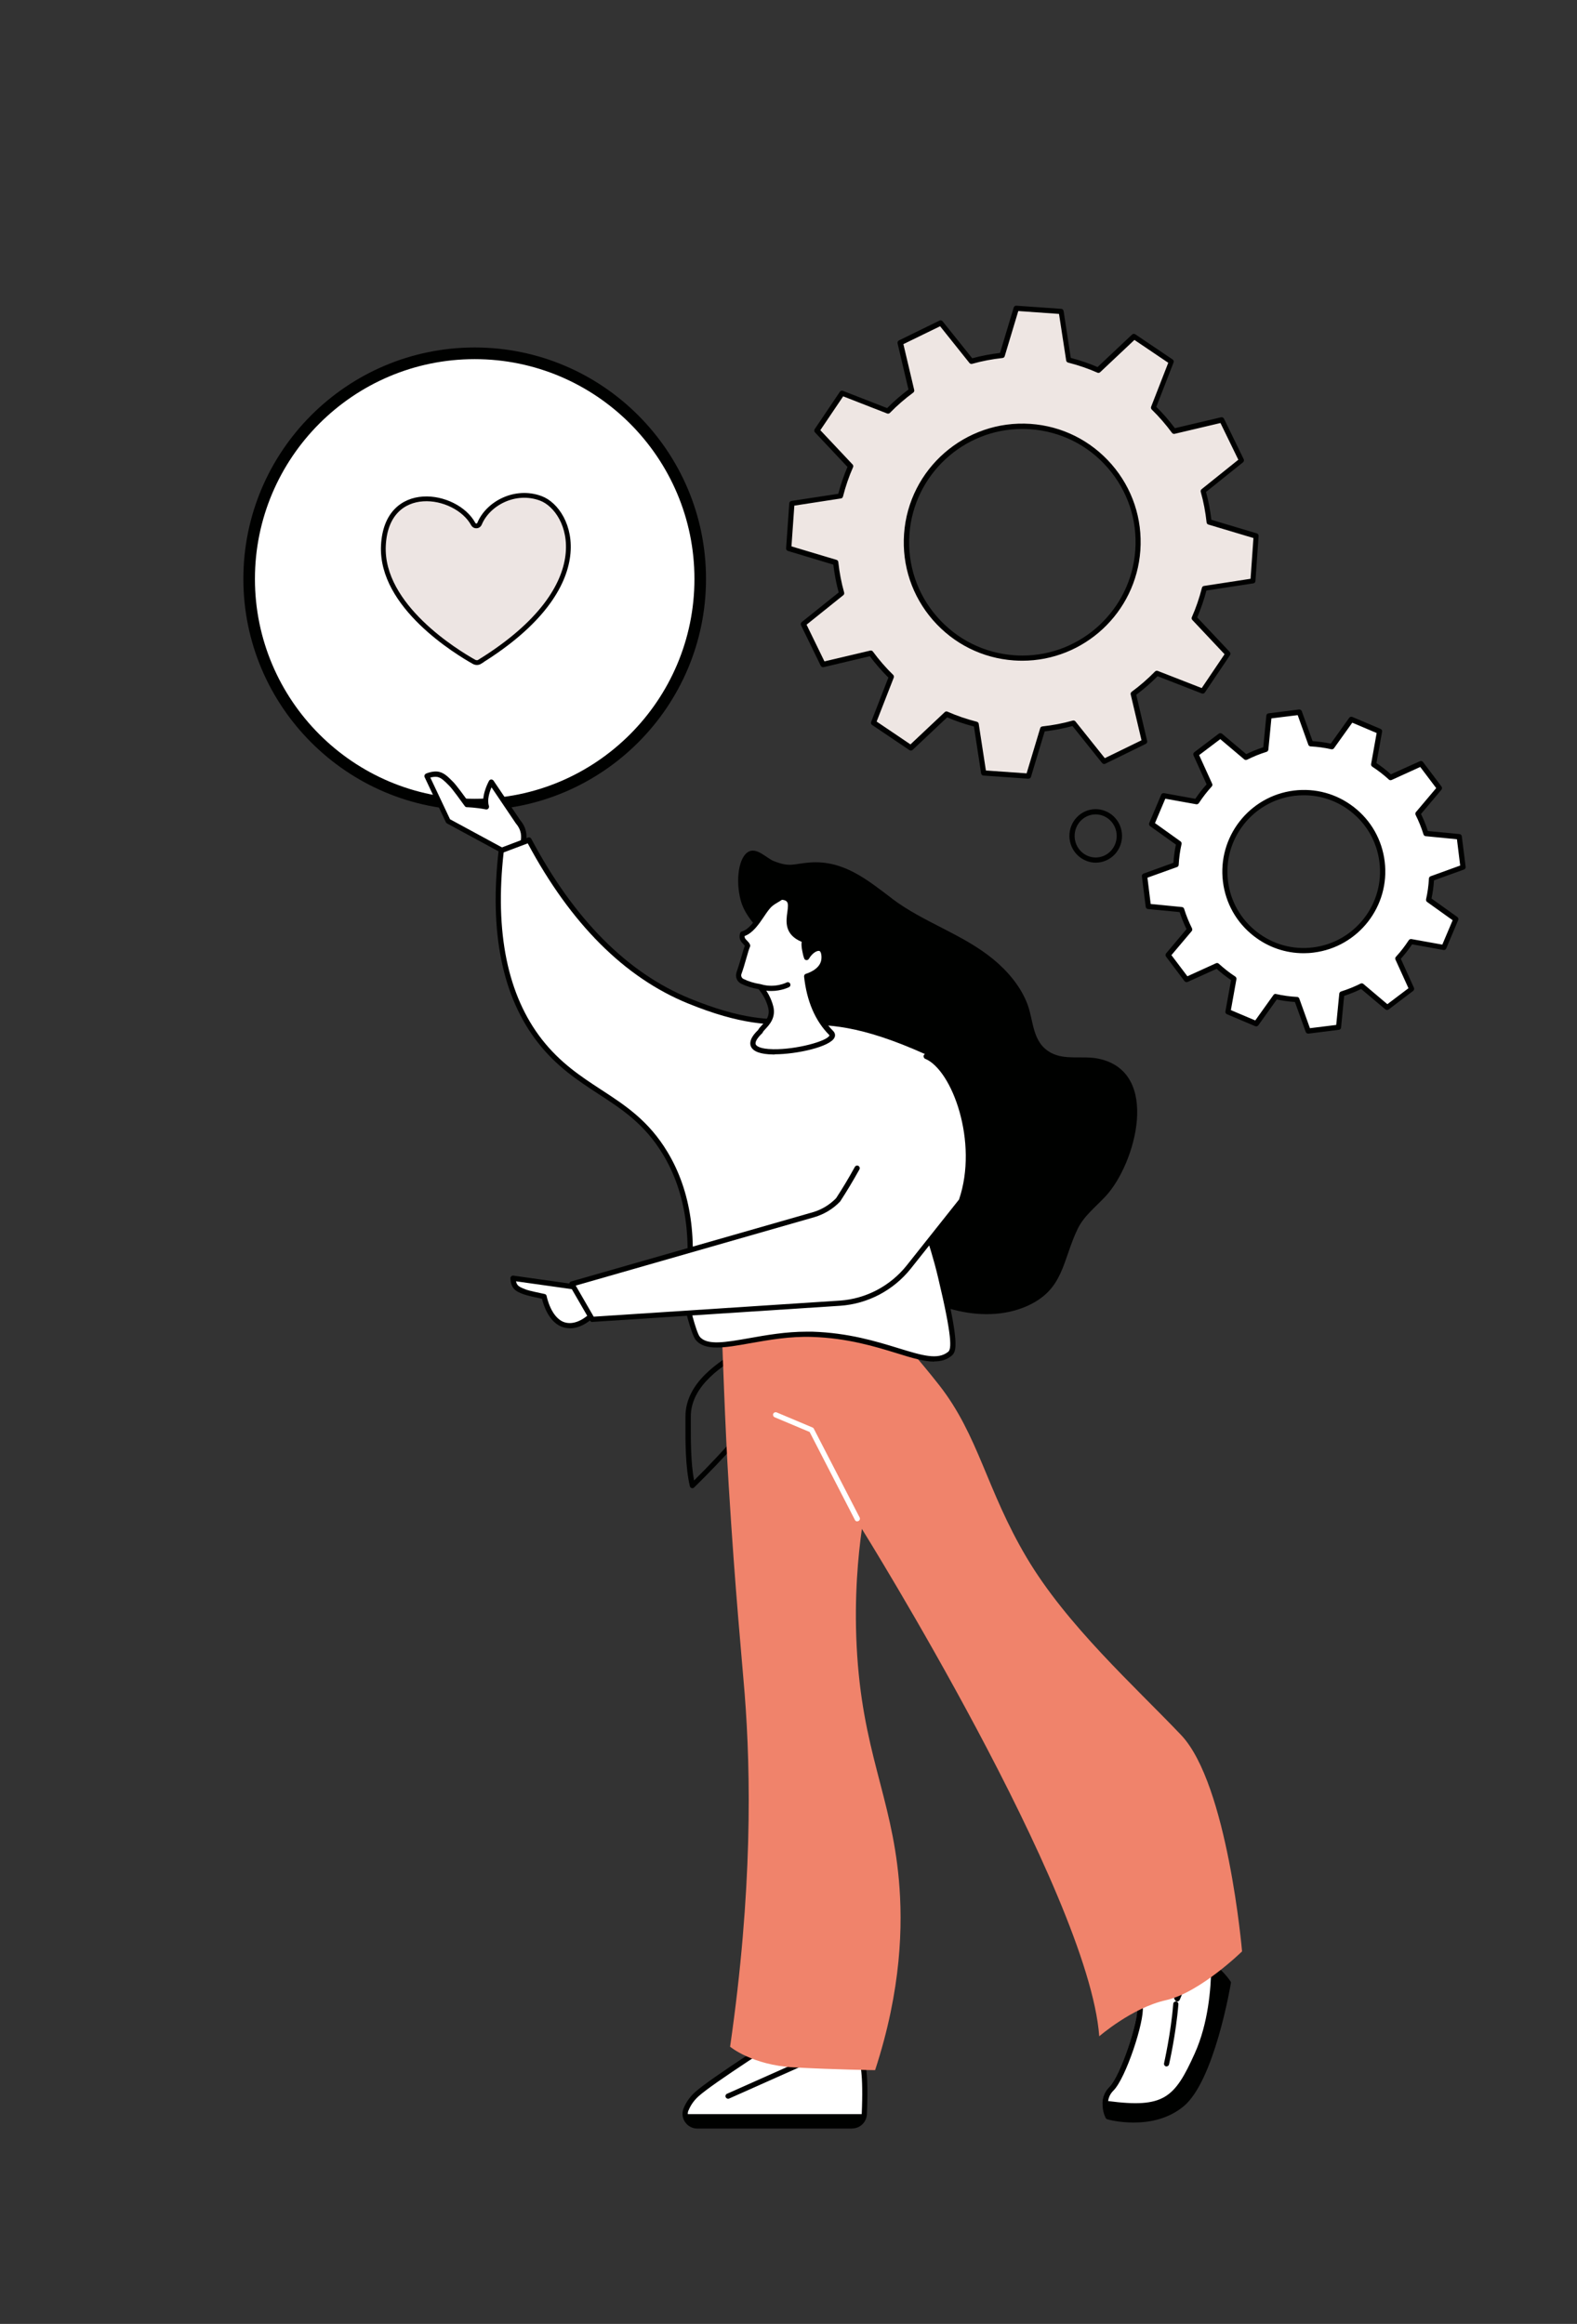
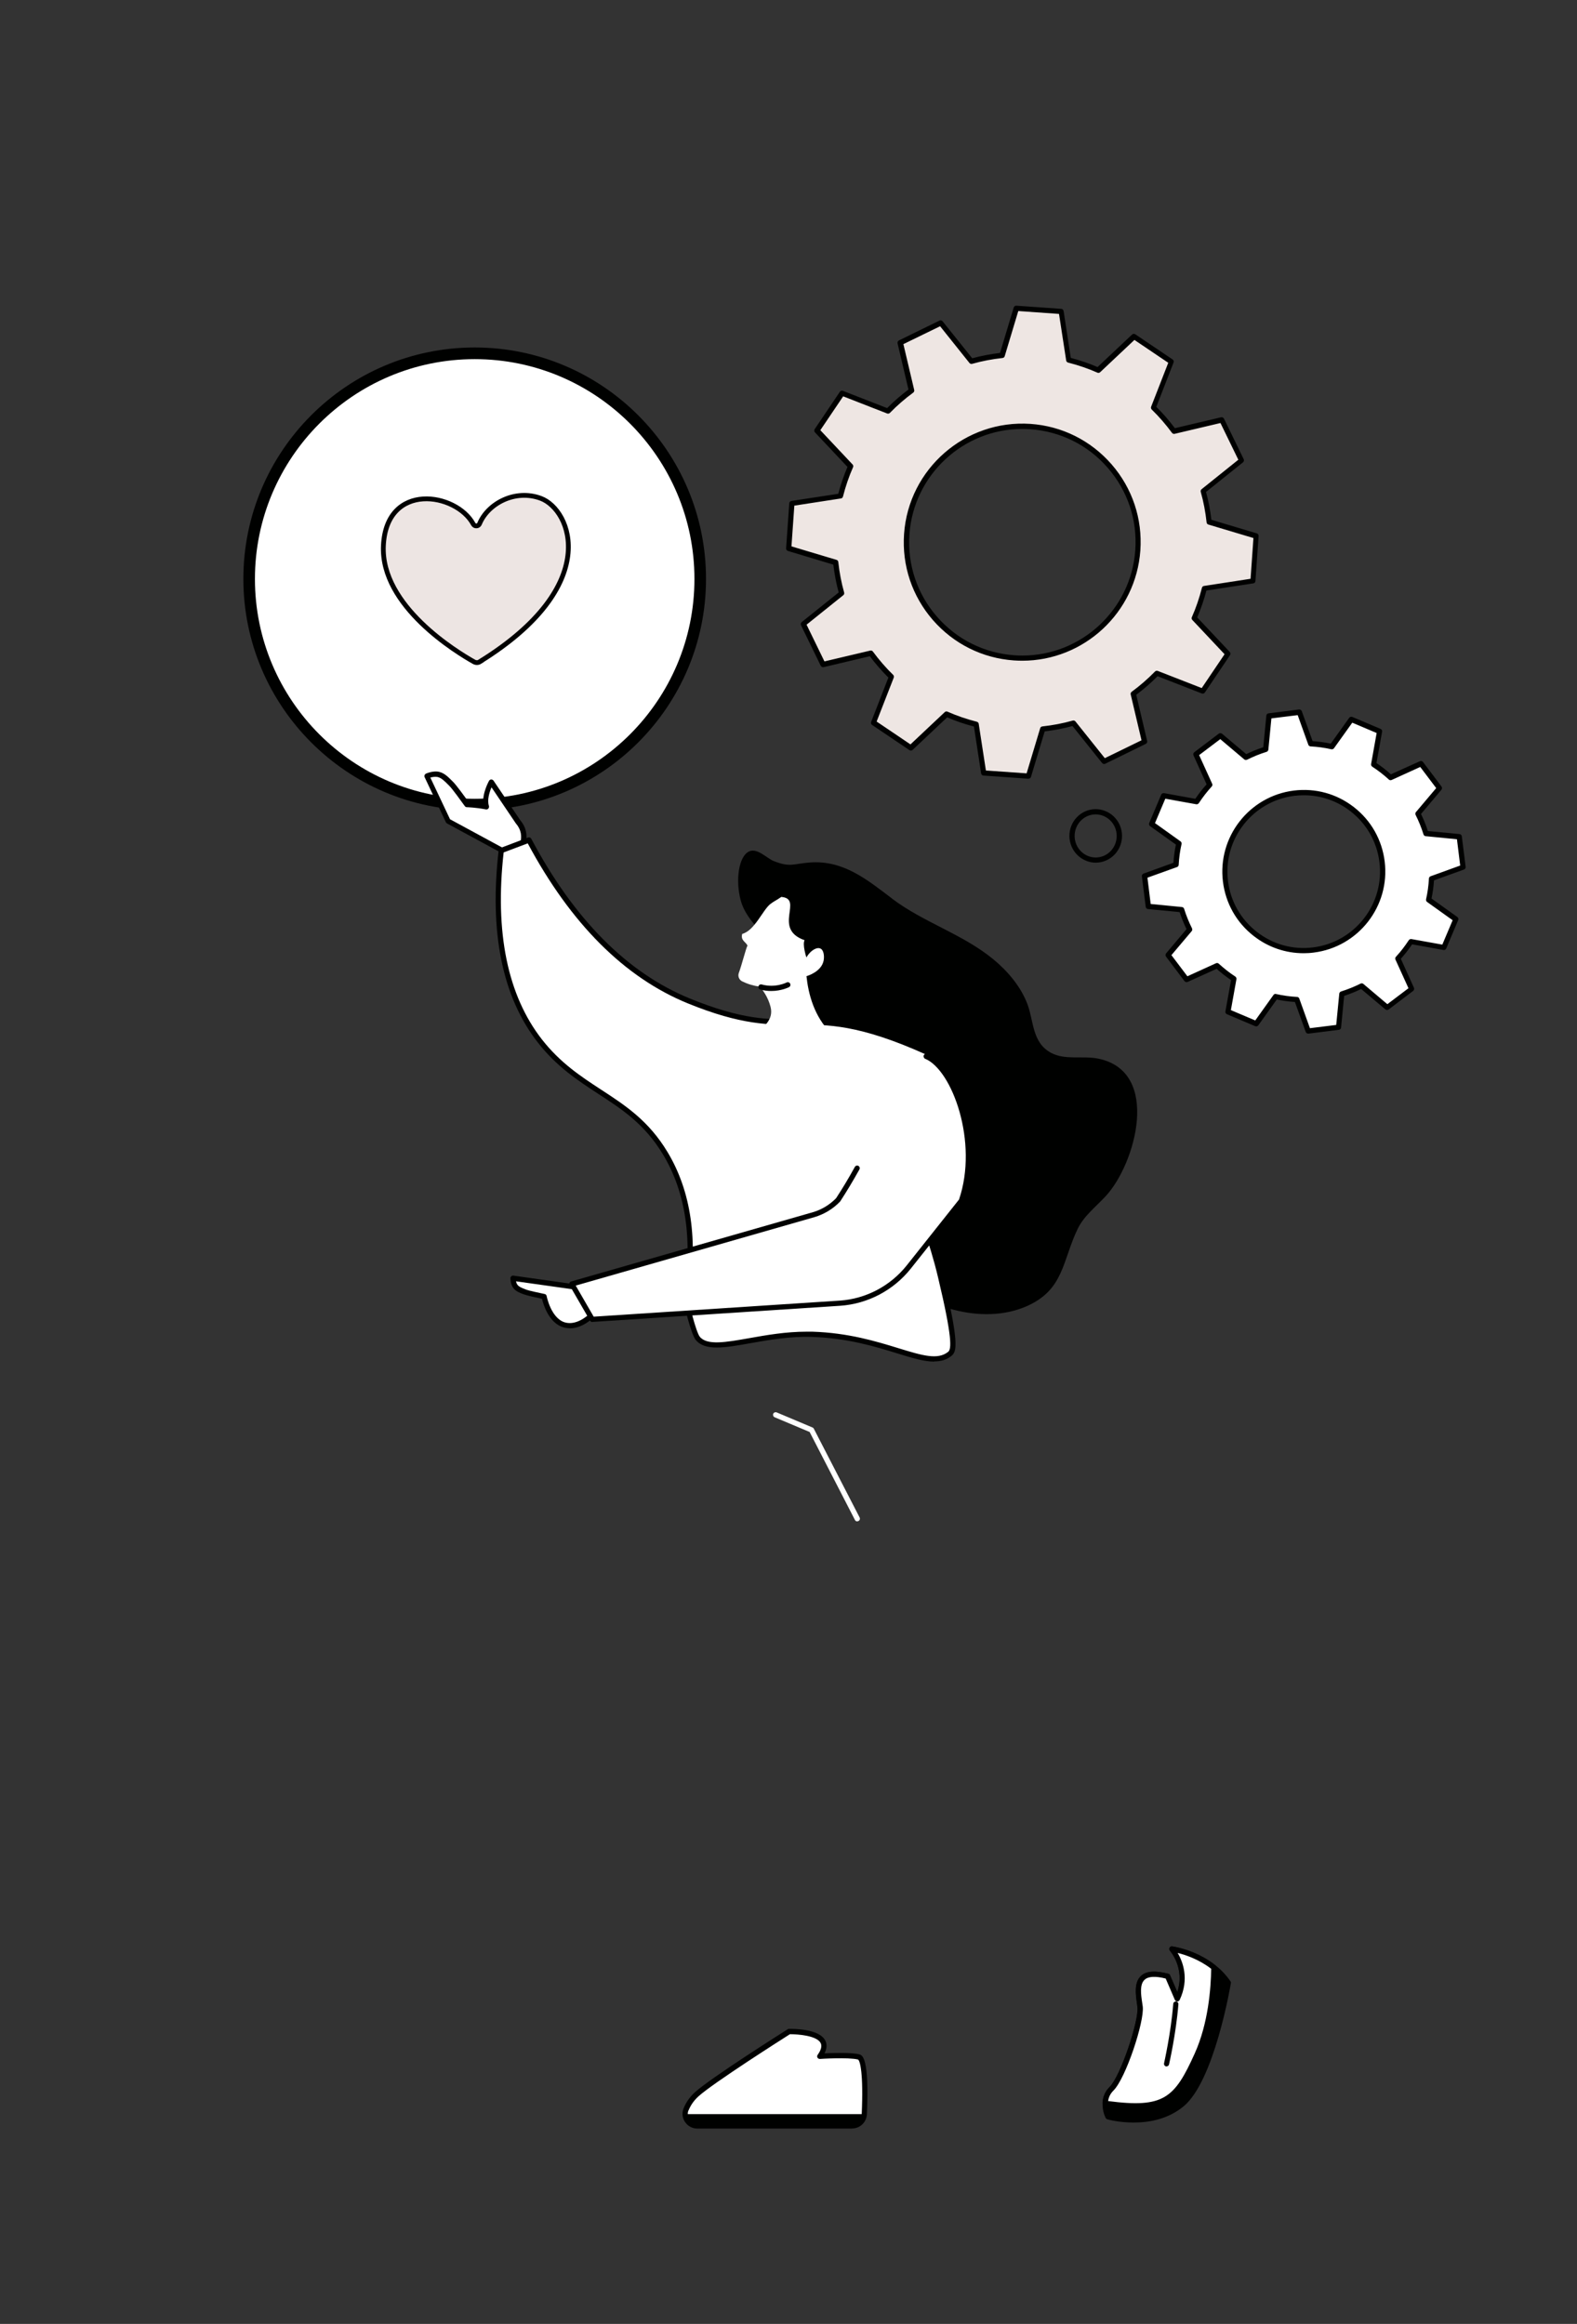
<svg xmlns="http://www.w3.org/2000/svg" id="Calque_1" data-name="Calque 1" viewBox="0 0 164.98 243.04">
  <rect x="0" y="0" width="164.98" height="243.04" fill="#333333" stroke="none" />
  <defs>
    <style>
      .cls-1 {
        fill: #ede5e3;
        stroke: #000;
        stroke-miterlimit: 10;
        stroke-width: .5px;
      }

      .cls-2 {
        fill: #f0836b;
      }

      .cls-3 {
        fill: #fff;
      }

      .cls-4 {
        fill: #000100;
      }

      .cls-5 {
        fill: #eee6e3;
      }
    </style>
  </defs>
  <path class="cls-3" d="M153.05,90.69l-.4-3.18-3.49-.34c-.22-.72-.5-1.41-.84-2.07l2.26-2.67-1.93-2.56-3.19,1.45c-.55-.5-1.14-.96-1.76-1.37l.62-3.45-2.95-1.25-2.04,2.85c-.72-.16-1.46-.26-2.21-.3l-1.19-3.3-3.18.4-.34,3.49c-.72.22-1.41.5-2.07.84l-2.67-2.26-2.56,1.94,1.45,3.19c-.5.55-.96,1.14-1.37,1.76l-3.45-.62-1.25,2.96,2.84,2.04c-.16.72-.26,1.46-.3,2.21l-3.29,1.19.4,3.18,3.49.34c.22.72.5,1.41.84,2.07l-2.26,2.67,1.93,2.56,3.19-1.45c.55.5,1.14.96,1.76,1.37l-.62,3.45,2.95,1.25,2.04-2.85c.72.16,1.46.26,2.21.3l1.19,3.3,3.18-.4.34-3.49c.72-.22,1.41-.5,2.07-.84l2.67,2.26,2.56-1.94-1.45-3.19c.5-.55.96-1.14,1.37-1.76l3.45.62,1.25-2.96-2.84-2.04c.16-.72.26-1.46.3-2.21l3.29-1.19ZM137.42,99.35c-4.52.57-8.65-2.64-9.21-7.17-.56-4.53,2.64-8.65,7.17-9.22,4.52-.57,8.65,2.64,9.21,7.17.56,4.53-2.64,8.65-7.17,9.22Z" />
  <path class="cls-4" d="M136.86,108.1c-.11,0-.22-.07-.26-.18l-1.13-3.13c-.65-.04-1.28-.13-1.9-.26l-1.93,2.7c-.07.1-.21.14-.33.09l-2.95-1.25c-.12-.05-.19-.17-.16-.3l.59-3.27c-.53-.36-1.04-.75-1.51-1.18l-3.03,1.37c-.12.05-.25.02-.33-.08l-1.93-2.56c-.08-.1-.07-.24,0-.34l2.14-2.54c-.28-.57-.52-1.16-.72-1.78l-3.31-.32c-.13-.01-.23-.11-.24-.24l-.4-3.18c-.02-.13.06-.25.18-.29l3.12-1.13c.04-.65.13-1.28.26-1.9l-2.7-1.93c-.1-.07-.14-.21-.09-.33l1.25-2.96c.05-.12.17-.18.3-.16l3.27.59c.36-.53.75-1.04,1.18-1.51l-1.37-3.03c-.05-.12-.02-.25.08-.33l2.56-1.94c.1-.08.24-.07.34,0l2.54,2.14c.57-.28,1.16-.52,1.78-.72l.32-3.31c.01-.13.11-.23.24-.24l3.18-.4c.13-.01.25.06.29.18l1.13,3.13c.64.04,1.28.13,1.9.26l1.93-2.7c.07-.1.21-.14.33-.09l2.95,1.25c.12.05.19.17.16.3l-.59,3.27c.53.36,1.04.75,1.51,1.18l3.03-1.37c.12-.05.25-.02.33.08l1.93,2.56c.08.1.07.24,0,.34l-2.14,2.54c.28.57.52,1.16.72,1.78l3.31.32c.13.01.23.11.24.24l.4,3.18c.02.13-.06.25-.18.29l-3.13,1.13c-.04.65-.13,1.28-.26,1.9l2.7,1.93c.1.07.14.21.09.33l-1.25,2.96c-.05.12-.17.19-.3.16l-3.27-.59c-.36.53-.75,1.04-1.18,1.51l1.37,3.03c.05.12.02.25-.08.33l-2.56,1.94c-.1.08-.24.07-.34,0l-2.54-2.14c-.57.28-1.16.52-1.78.72l-.32,3.31c-.01.13-.11.23-.24.24l-3.18.4s-.02,0-.03,0ZM133.46,103.96s.04,0,.06,0c.7.16,1.43.26,2.17.3.11,0,.21.08.24.18l1.11,3.09,2.75-.34.32-3.27c.01-.11.09-.2.19-.23.7-.22,1.39-.5,2.03-.82.1-.05.22-.04.3.03l2.51,2.12,2.21-1.67-1.36-2.99c-.05-.1-.03-.22.05-.3.49-.53.94-1.12,1.34-1.73.06-.09.17-.14.28-.12l3.23.58,1.08-2.55-2.67-1.91c-.09-.06-.13-.18-.11-.28.16-.7.26-1.43.3-2.17,0-.11.08-.21.18-.24l3.09-1.12-.34-2.75-3.27-.32c-.11-.01-.2-.09-.23-.19-.22-.71-.5-1.39-.82-2.03-.05-.1-.04-.22.03-.3l2.12-2.51-1.67-2.21-2.99,1.36c-.1.05-.22.03-.3-.05-.53-.49-1.12-.94-1.73-1.34-.09-.06-.14-.17-.12-.28l.58-3.24-2.55-1.08-1.91,2.67c-.06.09-.18.13-.28.11-.7-.16-1.43-.26-2.17-.3-.11,0-.21-.08-.24-.18l-1.11-3.09-2.75.34-.32,3.27c-.01.11-.09.2-.19.23-.71.22-1.39.5-2.03.82-.1.05-.22.04-.3-.03l-2.51-2.12-2.21,1.67,1.36,2.99c.05.1.03.22-.05.3-.49.54-.94,1.12-1.34,1.73-.06.09-.17.14-.28.12l-3.23-.58-1.08,2.55,2.67,1.91c.09.06.13.18.11.28-.16.7-.26,1.43-.3,2.17,0,.11-.08.21-.18.24l-3.09,1.11.34,2.75,3.27.32c.11.01.2.09.23.19.22.71.5,1.39.82,2.03.05.1.04.22-.03.3l-2.12,2.51,1.67,2.21,2.99-1.36c.1-.05.22-.03.3.05.54.49,1.12.95,1.72,1.34.09.06.14.17.12.28l-.58,3.23,2.55,1.08,1.91-2.67c.05-.07.14-.11.22-.11ZM136.38,99.69c-1.89,0-3.71-.62-5.22-1.8-1.8-1.4-2.94-3.42-3.22-5.68-.58-4.67,2.74-8.94,7.41-9.53,2.26-.28,4.49.33,6.29,1.73,1.8,1.4,2.94,3.42,3.22,5.68.58,4.67-2.74,8.94-7.41,9.53-.36.05-.72.07-1.08.07ZM136.41,83.17c-.33,0-.67.02-1.01.06-4.37.55-7.48,4.55-6.93,8.92.26,2.12,1.34,4,3.02,5.31,1.68,1.31,3.77,1.89,5.89,1.62,4.37-.55,7.48-4.55,6.93-8.92-.26-2.12-1.34-4-3.02-5.31-1.41-1.1-3.12-1.68-4.88-1.68Z" />
  <path class="cls-5" d="M131.07,60.74l.33-4.7-4.92-1.48c-.12-1.1-.33-2.18-.62-3.22l4.01-3.21-2.06-4.23-5,1.18c-.65-.88-1.36-1.71-2.15-2.47l1.87-4.79-3.9-2.63-3.74,3.52c-.99-.44-2.03-.79-3.1-1.06l-.78-5.08-4.69-.33-1.48,4.93c-1.1.12-2.18.33-3.22.62l-3.21-4.01-4.23,2.07,1.18,5.01c-.88.65-1.71,1.37-2.47,2.15l-4.79-1.87-2.63,3.9,3.52,3.74c-.44.99-.79,2.03-1.06,3.1l-5.08.78-.33,4.7,4.92,1.48c.12,1.1.33,2.18.62,3.22l-4.01,3.21,2.06,4.23,5-1.18c.65.88,1.36,1.71,2.15,2.47l-1.87,4.79,3.9,2.63,3.74-3.52c.99.44,2.03.79,3.1,1.06l.78,5.08,4.69.33,1.48-4.93c1.1-.12,2.18-.33,3.22-.62l3.21,4.01,4.23-2.07-1.18-5.01c.88-.65,1.71-1.37,2.47-2.15l4.79,1.87,2.63-3.9-3.52-3.74c.44-.99.79-2.03,1.06-3.1l5.08-.78ZM106.11,68.8c-6.67-.46-11.71-6.26-11.24-12.93.47-6.68,6.26-11.72,12.93-11.25,6.67.46,11.71,6.26,11.24,12.93-.47,6.68-6.26,11.72-12.93,11.25Z" />
  <path class="cls-4" d="M107.6,81.44s-.01,0-.02,0l-4.69-.33c-.13,0-.23-.11-.25-.23l-.75-4.9c-.97-.25-1.91-.57-2.8-.96l-3.61,3.4c-.09.09-.23.1-.34.03l-3.9-2.63c-.11-.07-.15-.21-.1-.33l1.8-4.63c-.7-.69-1.35-1.44-1.94-2.23l-4.83,1.14c-.12.03-.25-.03-.31-.15l-2.06-4.23c-.06-.11-.02-.25.07-.33l3.87-3.1c-.26-.94-.44-1.92-.56-2.91l-4.75-1.43c-.12-.04-.2-.15-.19-.28l.33-4.7c0-.13.1-.23.23-.25l4.9-.75c.25-.97.58-1.91.96-2.81l-3.4-3.61c-.09-.09-.1-.23-.03-.34l2.63-3.9c.07-.11.21-.15.33-.1l4.62,1.8c.69-.7,1.44-1.35,2.23-1.94l-1.14-4.83c-.03-.12.03-.25.15-.31l4.23-2.07c.11-.06.25-.03.33.07l3.1,3.87c.94-.26,1.92-.44,2.91-.56l1.43-4.75c.04-.12.15-.2.28-.19l4.69.33c.13,0,.23.11.25.23l.75,4.9c.97.25,1.91.57,2.8.96l3.61-3.4c.09-.09.23-.1.34-.03l3.9,2.63c.11.07.15.21.1.33l-1.8,4.63c.7.69,1.35,1.44,1.94,2.23l4.83-1.14c.12-.03.25.03.31.15l2.06,4.23c.06.11.02.25-.07.33l-3.87,3.1c.26.94.44,1.92.56,2.91l4.75,1.42c.12.04.2.15.19.28l-.33,4.7c0,.13-.1.23-.23.25l-4.9.75c-.25.97-.58,1.91-.96,2.81l3.4,3.61c.09.09.1.23.03.34l-2.63,3.9c-.07.11-.21.15-.33.1l-4.62-1.8c-.69.7-1.44,1.35-2.23,1.94l1.14,4.83c.03.12-.03.25-.15.31l-4.23,2.07c-.11.06-.25.03-.33-.07l-3.1-3.87c-.94.26-1.92.44-2.91.56l-1.43,4.75c-.03.12-.14.19-.26.19ZM103.14,80.58l4.26.3,1.42-4.72c.03-.11.12-.18.23-.19,1.09-.12,2.15-.32,3.17-.61.11-.03.22,0,.29.09l3.07,3.84,3.84-1.87-1.13-4.79c-.03-.11.02-.22.1-.28.87-.64,1.69-1.35,2.44-2.12.08-.08.19-.1.3-.06l4.59,1.79,2.39-3.54-3.37-3.58c-.08-.08-.1-.2-.05-.3.43-.97.78-2,1.05-3.06.03-.11.11-.19.22-.2l4.87-.75.3-4.26-4.71-1.41c-.11-.03-.18-.12-.19-.23-.12-1.09-.32-2.16-.61-3.18-.03-.11,0-.22.09-.29l3.84-3.08-1.87-3.84-4.79,1.13c-.11.03-.22-.02-.28-.1-.64-.87-1.35-1.69-2.12-2.44-.08-.08-.1-.19-.06-.3l1.79-4.59-3.54-2.39-3.58,3.37c-.08.08-.2.1-.3.05-.97-.43-2-.78-3.06-1.05-.11-.03-.19-.12-.2-.22l-.75-4.87-4.26-.3-1.42,4.72c-.03.11-.12.18-.23.19-1.09.12-2.15.32-3.17.61-.11.03-.22,0-.29-.09l-3.07-3.84-3.84,1.87,1.13,4.79c.03.11-.02.22-.1.28-.87.64-1.69,1.35-2.44,2.12-.08.08-.19.1-.3.06l-4.59-1.79-2.39,3.54,3.37,3.58c.08.08.1.2.05.3-.43.97-.78,2-1.05,3.06-.03.11-.11.19-.22.2l-4.87.75-.3,4.26,4.71,1.41c.11.03.18.12.19.23.12,1.09.32,2.16.61,3.18.03.11,0,.22-.09.29l-3.84,3.08,1.87,3.84,4.79-1.13c.11-.03.22.02.28.1.64.87,1.35,1.69,2.12,2.44.08.08.1.19.06.29l-1.79,4.59,3.54,2.39,3.58-3.37c.08-.08.2-.1.3-.05.97.43,2,.78,3.06,1.05.11.03.19.12.2.22l.75,4.87ZM131.07,60.74h0,0ZM106.95,69.1c-.29,0-.58-.01-.87-.03-3.3-.23-6.31-1.73-8.49-4.23-2.17-2.5-3.24-5.69-3.01-9,.48-6.82,6.41-11.97,13.22-11.51,3.3.23,6.31,1.73,8.49,4.23,2.17,2.5,3.24,5.69,3.01,9-.46,6.53-5.91,11.54-12.36,11.54ZM106.95,44.86c-6.16,0-11.37,4.79-11.81,11.03-.22,3.16.8,6.21,2.88,8.6,2.08,2.39,4.96,3.82,8.11,4.04.28.02.56.03.83.03,6.16,0,11.37-4.79,11.81-11.03.22-3.16-.8-6.21-2.88-8.6-2.07-2.39-4.96-3.82-8.11-4.04-.28-.02-.56-.03-.83-.03Z" />
  <g>
    <circle class="cls-3" cx="49.78" cy="60.55" r="23.82" />
    <path class="cls-1" d="M50.22,69.2c-.19.12-.44.13-.64.01-1.73-.97-9.78-5.82-9.47-12.16.33-6.7,7.61-5.54,9.4-2.24.07.13.2.2.34.19.14,0,.27-.1.32-.23.88-2.12,3.73-3.65,6.41-2.65,3.2,1.2,6.45,9.13-6.37,17.07Z" />
    <path class="cls-4" d="M49.66,84.74c-13.34,0-24.2-10.85-24.2-24.2s10.85-24.2,24.2-24.2,24.2,10.85,24.2,24.2-10.85,24.2-24.2,24.2ZM49.66,37.56c-12.68,0-22.99,10.31-22.99,22.99s10.31,22.99,22.99,22.99,22.99-10.31,22.99-22.99-10.31-22.99-22.99-22.99Z" />
-     <path class="cls-4" d="M72.44,155.64s-.05,0-.08-.01c-.09-.03-.17-.1-.19-.2-.47-2.01-.47-4.59-.46-6.66v-.62c0-3.62,3.61-5.8,5.77-7.11,2.32-1.4,5.81-5.24,5.95-9.04.13-3.43,1.94-4.91,3.53-6.21.36-.29.69-.56,1.01-.86,1.77-1.63,2.41-5.96,1.99-9.03-.47-3.49.39-4.45,2.26-5.08.78-.26,1.12-1.19,1.43-2.01.32-.87.65-1.78,1.54-1.58.3.07,1.11.25,1.89,5.21,0,.04,0,.07,0,.11-3.93,16.36-12.39,31.23-24.46,43.01-.05.05-.12.08-.19.08ZM94.99,107.75c-.32,0-.5.4-.81,1.25-.33.89-.73,2-1.77,2.34-1.66.56-2.32,1.33-1.89,4.49.44,3.28-.24,7.73-2.16,9.5-.33.3-.69.6-1.03.88-1.58,1.29-3.22,2.62-3.33,5.81-.15,4-3.8,8.03-6.22,9.49-2.06,1.24-5.51,3.33-5.51,6.64v.62c0,1.88-.01,4.18.34,6.06,11.79-11.64,20.07-26.28,23.94-42.35-.69-4.32-1.34-4.68-1.46-4.71-.03,0-.07-.01-.1-.01Z" />
    <path class="cls-4" d="M114.63,90.22c-.33,0-.66-.06-.98-.19-.69-.27-1.24-.8-1.54-1.49-.61-1.41.02-3.06,1.41-3.68.67-.3,1.41-.32,2.09-.05.69.27,1.24.8,1.54,1.49.61,1.41-.02,3.06-1.41,3.68-.35.16-.73.24-1.11.24ZM113.74,85.36c-1.11.5-1.62,1.83-1.13,2.97.24.56.68.98,1.23,1.2.54.21,1.13.2,1.67-.04,1.11-.5,1.62-1.83,1.13-2.97-.24-.56-.68-.98-1.23-1.2-.54-.21-1.13-.2-1.67.04Z" />
    <g>
      <path class="cls-4" d="M93.32,93.97c-2.59-1.96-5.08-4.03-8.59-3.77-1.73.13-2.05.54-3.79-.15-.71-.28-1.7-1.38-2.54-1.02-1.14.49-1.47,3.05-.91,5.13.55,2.06,2.41,3.35,3.5,5.09,1.71,2.71,3.48,6.74,5.71,9.09,2.24,2.37,4.31,3.37,4.43,6.64.11,2.96-1.49,5.7-1.93,8.63-1.08,7.08,4.36,11.79,10.65,13.39,2.47.63,5.16.64,7.5-.37,3.97-1.71,3.78-4.77,5.39-8.11.66-1.37,1.93-2.33,2.96-3.45,3.1-3.37,5.79-12.98-.78-14.35-1.64-.34-3.46.18-4.94-.6-2.02-1.07-1.81-3.29-2.5-5.12-.7-1.84-2.07-3.45-3.57-4.68-3.19-2.63-7.3-3.85-10.59-6.34Z" />
      <g>
        <g>
          <g>
            <path class="cls-3" d="M71.76,220.61c.2-.5.53-1.06,1.1-1.57,1.64-1.5,9.69-6.58,9.69-6.58,0,0,5.14-.12,3.21,2.59,0,0,3.06-.19,4.07.07.74.19.68,3.99.59,6-.03.68-.59,1.22-1.27,1.22h-16.19c-.89,0-1.52-.89-1.19-1.72Z" />
            <path class="cls-4" d="M89.14,222.61h-16.19c-.51,0-.99-.25-1.28-.68-.29-.42-.35-.95-.16-1.42.25-.63.64-1.19,1.17-1.68,1.63-1.5,9.4-6.4,9.73-6.61.04-.03.09-.04.14-.04.32,0,3.12-.04,3.78,1.21.21.39.18.84-.07,1.35.93-.04,2.84-.1,3.64.11.29.08,1.06.27.79,6.27-.04.83-.72,1.48-1.55,1.48ZM72.02,220.71c-.12.31-.08.64.11.91.19.28.5.44.83.44h16.19c.54,0,.98-.42,1-.95.19-4.27-.17-5.61-.39-5.72-.96-.25-3.95-.07-3.98-.06-.11,0-.21-.05-.26-.14-.05-.09-.04-.21.02-.29.37-.52.47-.93.31-1.24-.41-.78-2.39-.92-3.21-.92-.77.49-8.06,5.12-9.58,6.51-.47.43-.81.92-1.03,1.47Z" />
          </g>
          <path class="cls-4" d="M90.41,221.1s0,.01,0,.02c-.03.68-.59,1.22-1.27,1.22h-16.19c-.72,0-1.26-.58-1.28-1.24h18.74Z" />
-           <path class="cls-4" d="M76.17,219.49c-.1,0-.2-.06-.25-.16-.06-.14,0-.3.14-.36l7.79-3.47c.14-.06.3,0,.36.14.06.14,0,.3-.14.36l-7.79,3.47s-.07.02-.11.02Z" />
        </g>
        <g>
          <g>
            <path class="cls-4" d="M123.16,209.04l-1.01-2.35c-3.8-1-3.06,1.74-2.88,3.2.18,1.45-1.76,7.34-2.99,8.57-1.23,1.22-.37,2.93-.37,2.93,0,0,4.6,1.3,7.74-1.32,3.14-2.62,4.84-12.69,4.84-12.69-2.07-3.01-5.9-3.53-5.9-3.53,0,0,2,2.21.58,5.21Z" />
            <path class="cls-4" d="M118.59,221.98c-1.52,0-2.66-.31-2.75-.34-.07-.02-.13-.07-.17-.14-.33-.65-.67-2.17.42-3.24,1.17-1.16,3.08-6.97,2.91-8.34-.02-.12-.03-.26-.05-.4-.13-.93-.32-2.21.44-2.89.56-.5,1.48-.56,2.84-.21.08.02.15.08.18.16l.76,1.75c.84-2.5-.75-4.3-.77-4.32-.08-.09-.09-.21-.04-.31.05-.1.16-.16.28-.14.16.02,3.97.57,6.09,3.65.04.06.06.13.04.2-.07.42-1.75,10.21-4.93,12.86-1.64,1.37-3.64,1.71-5.23,1.71ZM116.1,221.15c.73.18,4.65.97,7.37-1.3,2.86-2.38,4.53-11.32,4.72-12.42-1.48-2.07-3.85-2.9-4.99-3.19.53.89,1.25,2.72.2,4.92-.05.1-.14.15-.25.16-.11,0-.2-.07-.25-.17l-.96-2.23c-1.07-.27-1.82-.23-2.2.12-.54.48-.39,1.55-.26,2.4.02.15.04.28.06.41.19,1.53-1.76,7.49-3.07,8.79-.92.91-.52,2.13-.36,2.5Z" />
          </g>
          <path class="cls-4" d="M125.24,214.86c1.45-3.21,1.73-6.9,1.75-9.09.54.43,1.06.96,1.5,1.6,0,0-1.69,10.08-4.84,12.69-3.14,2.62-7.74,1.32-7.74,1.32,0,0-.32-.64-.29-1.42,6.37.87,7.48-.36,9.62-5.1Z" />
          <g>
            <path class="cls-3" d="M115.62,219.96c.02-.49.18-1.04.66-1.51,1.23-1.22,3.17-7.12,2.99-8.57-.18-1.45-.92-4.2,2.88-3.2l1.01,2.35c1.43-3-.57-5.21-.57-5.21,0,0,2.38.33,4.4,1.94-.02,2.19-.3,5.88-1.75,9.09-2.14,4.74-3.26,5.97-9.62,5.1Z" />
            <path class="cls-4" d="M118.82,220.5c-.91,0-1.98-.09-3.24-.27-.14-.02-.24-.14-.24-.28.03-.66.27-1.23.74-1.69,1.17-1.16,3.08-6.97,2.91-8.34-.02-.12-.03-.26-.05-.4-.13-.93-.32-2.21.44-2.89.56-.5,1.48-.56,2.84-.21.08.02.15.08.18.16l.76,1.75c.84-2.5-.75-4.3-.77-4.32-.08-.09-.09-.21-.04-.31.05-.1.17-.16.28-.14.1.01,2.48.35,4.53,1.99.07.05.1.13.1.22-.02,2.45-.34,6.04-1.77,9.2-1.8,3.99-2.97,5.52-6.67,5.52ZM115.91,219.73c5.85.77,6.97-.3,9.08-4.98,1.43-3.17,1.69-6.85,1.72-8.85-1.28-.99-2.7-1.46-3.51-1.66.53.89,1.25,2.72.21,4.92-.05.1-.15.15-.25.16-.11,0-.2-.07-.25-.17l-.96-2.23c-1.07-.27-1.82-.23-2.2.12-.54.48-.39,1.55-.26,2.4.02.15.04.28.06.41.19,1.53-1.76,7.49-3.07,8.79-.3.3-.49.66-.55,1.08Z" />
          </g>
          <path class="cls-4" d="M122.05,216.11s-.04,0-.06,0c-.15-.03-.24-.18-.21-.33,0-.03.72-3.14.96-6.21.01-.15.14-.26.29-.25.15.01.26.14.25.29-.25,3.11-.97,6.26-.98,6.29-.03.13-.14.21-.27.21Z" />
        </g>
-         <path class="cls-2" d="M90.17,159.9s23.72,38.04,24.83,53.06c0,0,3.43-2.99,6.99-3.78,3.55-.79,7.95-5.1,7.95-5.1,0,0-1.5-17.5-6.38-22.63-4.88-5.13-11.95-11.46-16.16-18.56-4.21-7.1-5.02-12.76-9.14-18.02-4.12-5.25-9.01-10.17-9.01-10.17,0,0-10.71-1.37-13.79,2.99.14,3.59.38,11.27.78,17.74.68,11.07,1.38,18.14,1.66,21.65.66,8.42.83,20.67-1.52,36.97,0,0,2.29,1.92,6.65,2.16,4.36.24,8.52.29,8.52.29,2.78-8.49,2.9-15.24,2.49-19.86-.79-8.86-3.87-13.52-4.42-24.49-.26-5.21.16-9.5.55-12.28Z" />
        <path class="cls-3" d="M89.68,159.11c-.1,0-.19-.05-.24-.15l-4.74-9.2-3.66-1.54c-.14-.06-.2-.22-.15-.36.06-.14.22-.2.36-.15l3.75,1.58c.06.02.11.07.14.13l4.79,9.28c.07.13.02.3-.12.37-.04.02-.08.03-.12.03Z" />
      </g>
      <g>
        <path class="cls-3" d="M45.86,80.98c.55.12.99.64,1.35.98.35.34,1.66,2.17,1.66,2.17,0,0,.92.01,2.03.23-.35-1.08.49-2.58.49-2.58l2.82,4.17c1.49,1.77-.31,3.72-.31,3.72l-7-3.79-2.23-4.73s.64-.29,1.2-.17Z" />
        <path class="cls-4" d="M53.9,89.94s-.09-.01-.13-.03l-7-3.79c-.05-.03-.09-.07-.12-.12l-2.23-4.73c-.03-.07-.03-.14,0-.21.03-.07.08-.12.14-.15.03-.01.73-.33,1.37-.19.55.12.98.56,1.33.91.05.05.1.1.15.15.32.31,1.31,1.67,1.61,2.1.26.01.83.05,1.54.16-.11-1.1.57-2.32.6-2.38.05-.08.13-.14.23-.14.09,0,.18.04.24.12l2.81,4.16c1.29,1.54.35,3.33-.33,4.07-.05.06-.13.09-.2.09ZM47.1,85.69l6.72,3.64c.37-.47,1.27-1.89.17-3.19,0,0-.01-.01-.02-.02l-2.55-3.78c-.21.49-.48,1.32-.27,1.95.03.09,0,.19-.06.27-.06.07-.16.11-.26.09-1.07-.21-1.97-.23-1.98-.23-.09,0-.17-.04-.22-.11-.36-.5-1.35-1.87-1.63-2.13-.05-.05-.1-.1-.16-.16-.31-.31-.66-.67-1.06-.76-.25-.05-.55,0-.76.06l2.07,4.38Z" />
      </g>
      <g>
        <path class="cls-3" d="M97.02,110.06c-13.43-6.05-13.22-.58-24.94-5.36-4.87-1.98-11.17-6.32-16.74-16.83-.97.37-1.93.73-2.9,1.1-1.23,10.68,1.4,16.54,4.04,19.91,4.24,5.43,9.51,5.77,13.11,11.73,3.14,5.19,2.87,11.1,2.21,15.15-.05.47.78,3.71,1.21,4.23,1.52,1.83,6.39-.6,11.97-.43,7.8.24,12.1,3.93,14.39,2.04.4-.33.71-1.04-.97-8.08-1.33-5.56-3.23-8.84-2.09-10.17,2.16-2.52,2.62-12.44.71-13.3Z" />
        <path class="cls-4" d="M97.73,142.4c-1.06,0-2.35-.39-3.89-.87-2.31-.71-5.18-1.59-8.87-1.71-2.36-.08-4.55.32-6.5.66-2.63.47-4.7.84-5.68-.34-.48-.57-1.33-3.89-1.27-4.44.97-5.95.24-10.99-2.17-14.98-1.91-3.16-4.26-4.7-6.76-6.32-2.14-1.4-4.35-2.84-6.33-5.38-3.71-4.75-5.09-11.52-4.09-20.11.01-.1.08-.19.17-.22l2.9-1.1c.13-.05.27,0,.34.13,4.46,8.41,10.04,14.03,16.6,16.71,5.47,2.23,8.25,2.21,11.19,2.19,3.25-.03,6.61-.05,13.77,3.18.48.22.84.85,1.07,1.88.73,3.27.02,9.84-1.69,11.84-.64.75-.11,2.39.69,4.88.44,1.37.99,3.08,1.46,5.04,1.68,7.04,1.43,7.9.88,8.35-.52.43-1.12.59-1.82.59ZM84.4,139.27c.2,0,.39,0,.59,0,3.76.12,6.67,1.01,9.01,1.73,2.48.76,4.11,1.26,5.2.37.33-.27.46-1.41-1.07-7.8-.46-1.94-.99-3.57-1.45-5-.86-2.66-1.42-4.42-.58-5.4,1.57-1.84,2.27-8.25,1.57-11.37-.25-1.12-.59-1.42-.76-1.5-7.05-3.18-10.35-3.16-13.54-3.13-2.87.02-5.83.04-11.4-2.23-6.63-2.7-12.26-8.34-16.76-16.74l-2.52.95c-.94,8.37.41,14.94,4,19.55,1.93,2.47,4.1,3.89,6.2,5.26,2.55,1.66,4.96,3.24,6.93,6.5,2.48,4.1,3.23,9.26,2.24,15.33-.04.38.77,3.55,1.15,4.01.77.93,2.71.58,5.16.15,1.8-.32,3.83-.68,6.01-.68Z" />
      </g>
      <g>
        <g>
          <path class="cls-3" d="M81.71,93.82c-.48.34-.75.43-1.15.75-.8.67-1.62,2.75-2.91,3.1-.19.69.36.81.55,1.22-.18.33-.56,1.91-.91,2.87-.12.34.03.71.35.87.54.27,1.15.46,1.85.56.32.37.85,1.07,1.12,2.1.38,1.44-.91,2.11-1.08,2.58-3.99,3.81,8.85,1.64,7.38.16-1.74-1.75-2.34-4.06-2.54-5.94.11-.03,1.55-.46,1.79-1.61.09-.42.04-1.11-.33-1.28-.36-.17-1.02.16-1.47.93-.07-.2-.13-.45-.19-.74-.08-.39-.12-.84,0-1.06-3.42-1.21-.02-4.37-2.47-4.53Z" />
-           <path class="cls-4" d="M81.02,110.28s-.09,0-.13,0c-1.34-.02-2.12-.31-2.34-.86-.18-.47.06-1.03.76-1.7.08-.16.22-.31.38-.48.4-.44.9-.98.67-1.87-.18-.7-.53-1.36-1-1.92-.66-.11-1.28-.3-1.82-.57-.45-.22-.65-.74-.48-1.21.16-.45.33-1.04.49-1.57.16-.56.28-.96.37-1.19-.04-.05-.09-.11-.15-.17-.22-.22-.52-.53-.35-1.14.03-.09.1-.17.19-.19.72-.19,1.32-1.07,1.85-1.85.33-.48.63-.93.96-1.2.24-.2.44-.32.65-.44.16-.09.32-.19.52-.33.05-.04.11-.05.18-.05.47.03.79.16.99.41.32.38.24.93.17,1.5-.13,1-.27,2.04,1.39,2.63.08.03.14.09.17.16.03.08.02.16-.02.23-.01.02-.1.2.03.86.01.05.02.11.03.17.47-.52,1.05-.76,1.47-.56.54.25.58,1.08.48,1.58-.22,1.05-1.28,1.56-1.76,1.74.29,2.35,1.11,4.22,2.44,5.56.19.19.25.44.15.67-.42,1-4.02,1.77-6.24,1.77ZM77.9,97.89c-.02.21.08.31.24.47.11.11.24.24.32.42.04.08.03.17,0,.24-.08.15-.24.7-.39,1.23-.15.53-.33,1.14-.5,1.6-.08.21.02.44.21.53.53.26,1.12.44,1.76.54.06,0,.12.04.17.09.56.64.97,1.4,1.18,2.21.31,1.18-.38,1.93-.8,2.38-.13.14-.26.28-.29.36-.01.04-.04.08-.07.11-.52.49-.76.91-.67,1.15.04.11.31.49,1.84.51,2.42.04,5.61-.84,5.87-1.43,0-.02.01-.03-.03-.07-1.46-1.47-2.34-3.53-2.62-6.1-.01-.13.07-.26.2-.29.06-.02,1.39-.4,1.59-1.4.08-.41,0-.9-.17-.98-.18-.08-.71.12-1.12.82-.05.09-.16.14-.26.13-.11,0-.2-.08-.23-.18-.09-.23-.15-.52-.2-.78-.08-.4-.1-.71-.06-.95-1.82-.76-1.64-2.12-1.5-3.12.06-.45.12-.88-.05-1.08-.09-.11-.26-.18-.51-.2-.18.12-.33.21-.47.29-.2.12-.37.22-.57.39-.26.22-.55.64-.85,1.09-.54.8-1.16,1.7-1.99,2.01Z" />
        </g>
        <g>
          <path class="cls-3" d="M82.4,102.99s-1.25.65-2.8.23l2.8-.23Z" />
          <path class="cls-4" d="M80.68,103.64c-.35,0-.74-.04-1.14-.15-.15-.04-.23-.19-.19-.34.04-.15.19-.23.34-.19,1.43.39,2.59-.2,2.6-.21.13-.07.3-.02.37.12.07.13.02.3-.12.37-.04.02-.79.4-1.85.4Z" />
        </g>
      </g>
      <g>
        <g>
          <path class="cls-3" d="M62.15,137.31l-1.6-2.67-6.88-.97s0,.52.24.86c.25.33.73.48,1.06.61.34.13,1.95.46,1.95.46,0,0,.47,2.49,2.1,2.96,1.63.47,3.12-1.25,3.12-1.25Z" />
          <path class="cls-4" d="M59.61,138.91c-.22,0-.44-.03-.66-.09-1.52-.44-2.11-2.38-2.25-2.99-.44-.09-1.53-.33-1.83-.44l-.14-.05c-.35-.13-.78-.29-1.04-.65-.29-.4-.29-.96-.29-1.02,0-.08.04-.15.1-.2s.14-.08.22-.06l6.88.97c.08.01.15.06.2.13l1.6,2.67c.06.1.05.23-.03.32-.06.07-1.25,1.42-2.74,1.42ZM53.98,133.99c.03.13.07.27.15.37.16.22.5.35.79.46l.15.06c.23.09,1.27.32,1.91.45.11.02.19.11.21.22,0,.02.46,2.33,1.91,2.75,1.18.34,2.32-.64,2.7-1.02l-1.43-2.38-6.4-.9Z" />
        </g>
        <path class="cls-3" d="M96.91,110.48c-2.53-1.39-3.39,6.07-9.21,15-.7.72-1.58,1.26-2.55,1.55l-25.31,7.25,2.14,3.7,25.93-1.69c2.82-.2,5.42-1.56,7.17-3.77l5.51-6.93c2.11-6.1-.62-13.83-3.68-15.11Z" />
        <path class="cls-4" d="M61.97,138.26c-.1,0-.19-.05-.24-.14l-2.14-3.7c-.04-.07-.05-.16-.02-.24.03-.08.1-.14.18-.16l25.31-7.25c.91-.27,1.74-.77,2.41-1.46.68-1.04,1.34-2.14,1.96-3.27.07-.13.24-.18.37-.11.13.07.18.24.11.37-.64,1.15-1.31,2.27-2,3.33,0,.01-.02.03-.03.04-.73.76-1.66,1.32-2.67,1.62l-24.98,7.16,1.88,3.25,25.76-1.68c2.73-.19,5.27-1.53,6.98-3.67l5.48-6.9c2.04-5.98-.71-13.54-3.54-14.72-.14-.06-.2-.22-.15-.36.06-.14.22-.21.36-.15,3.35,1.4,5.91,9.45,3.83,15.45-.01.03-.03.06-.04.08l-5.51,6.93c-1.8,2.26-4.49,3.68-7.37,3.88l-25.93,1.69s-.01,0-.02,0Z" />
      </g>
    </g>
  </g>
</svg>